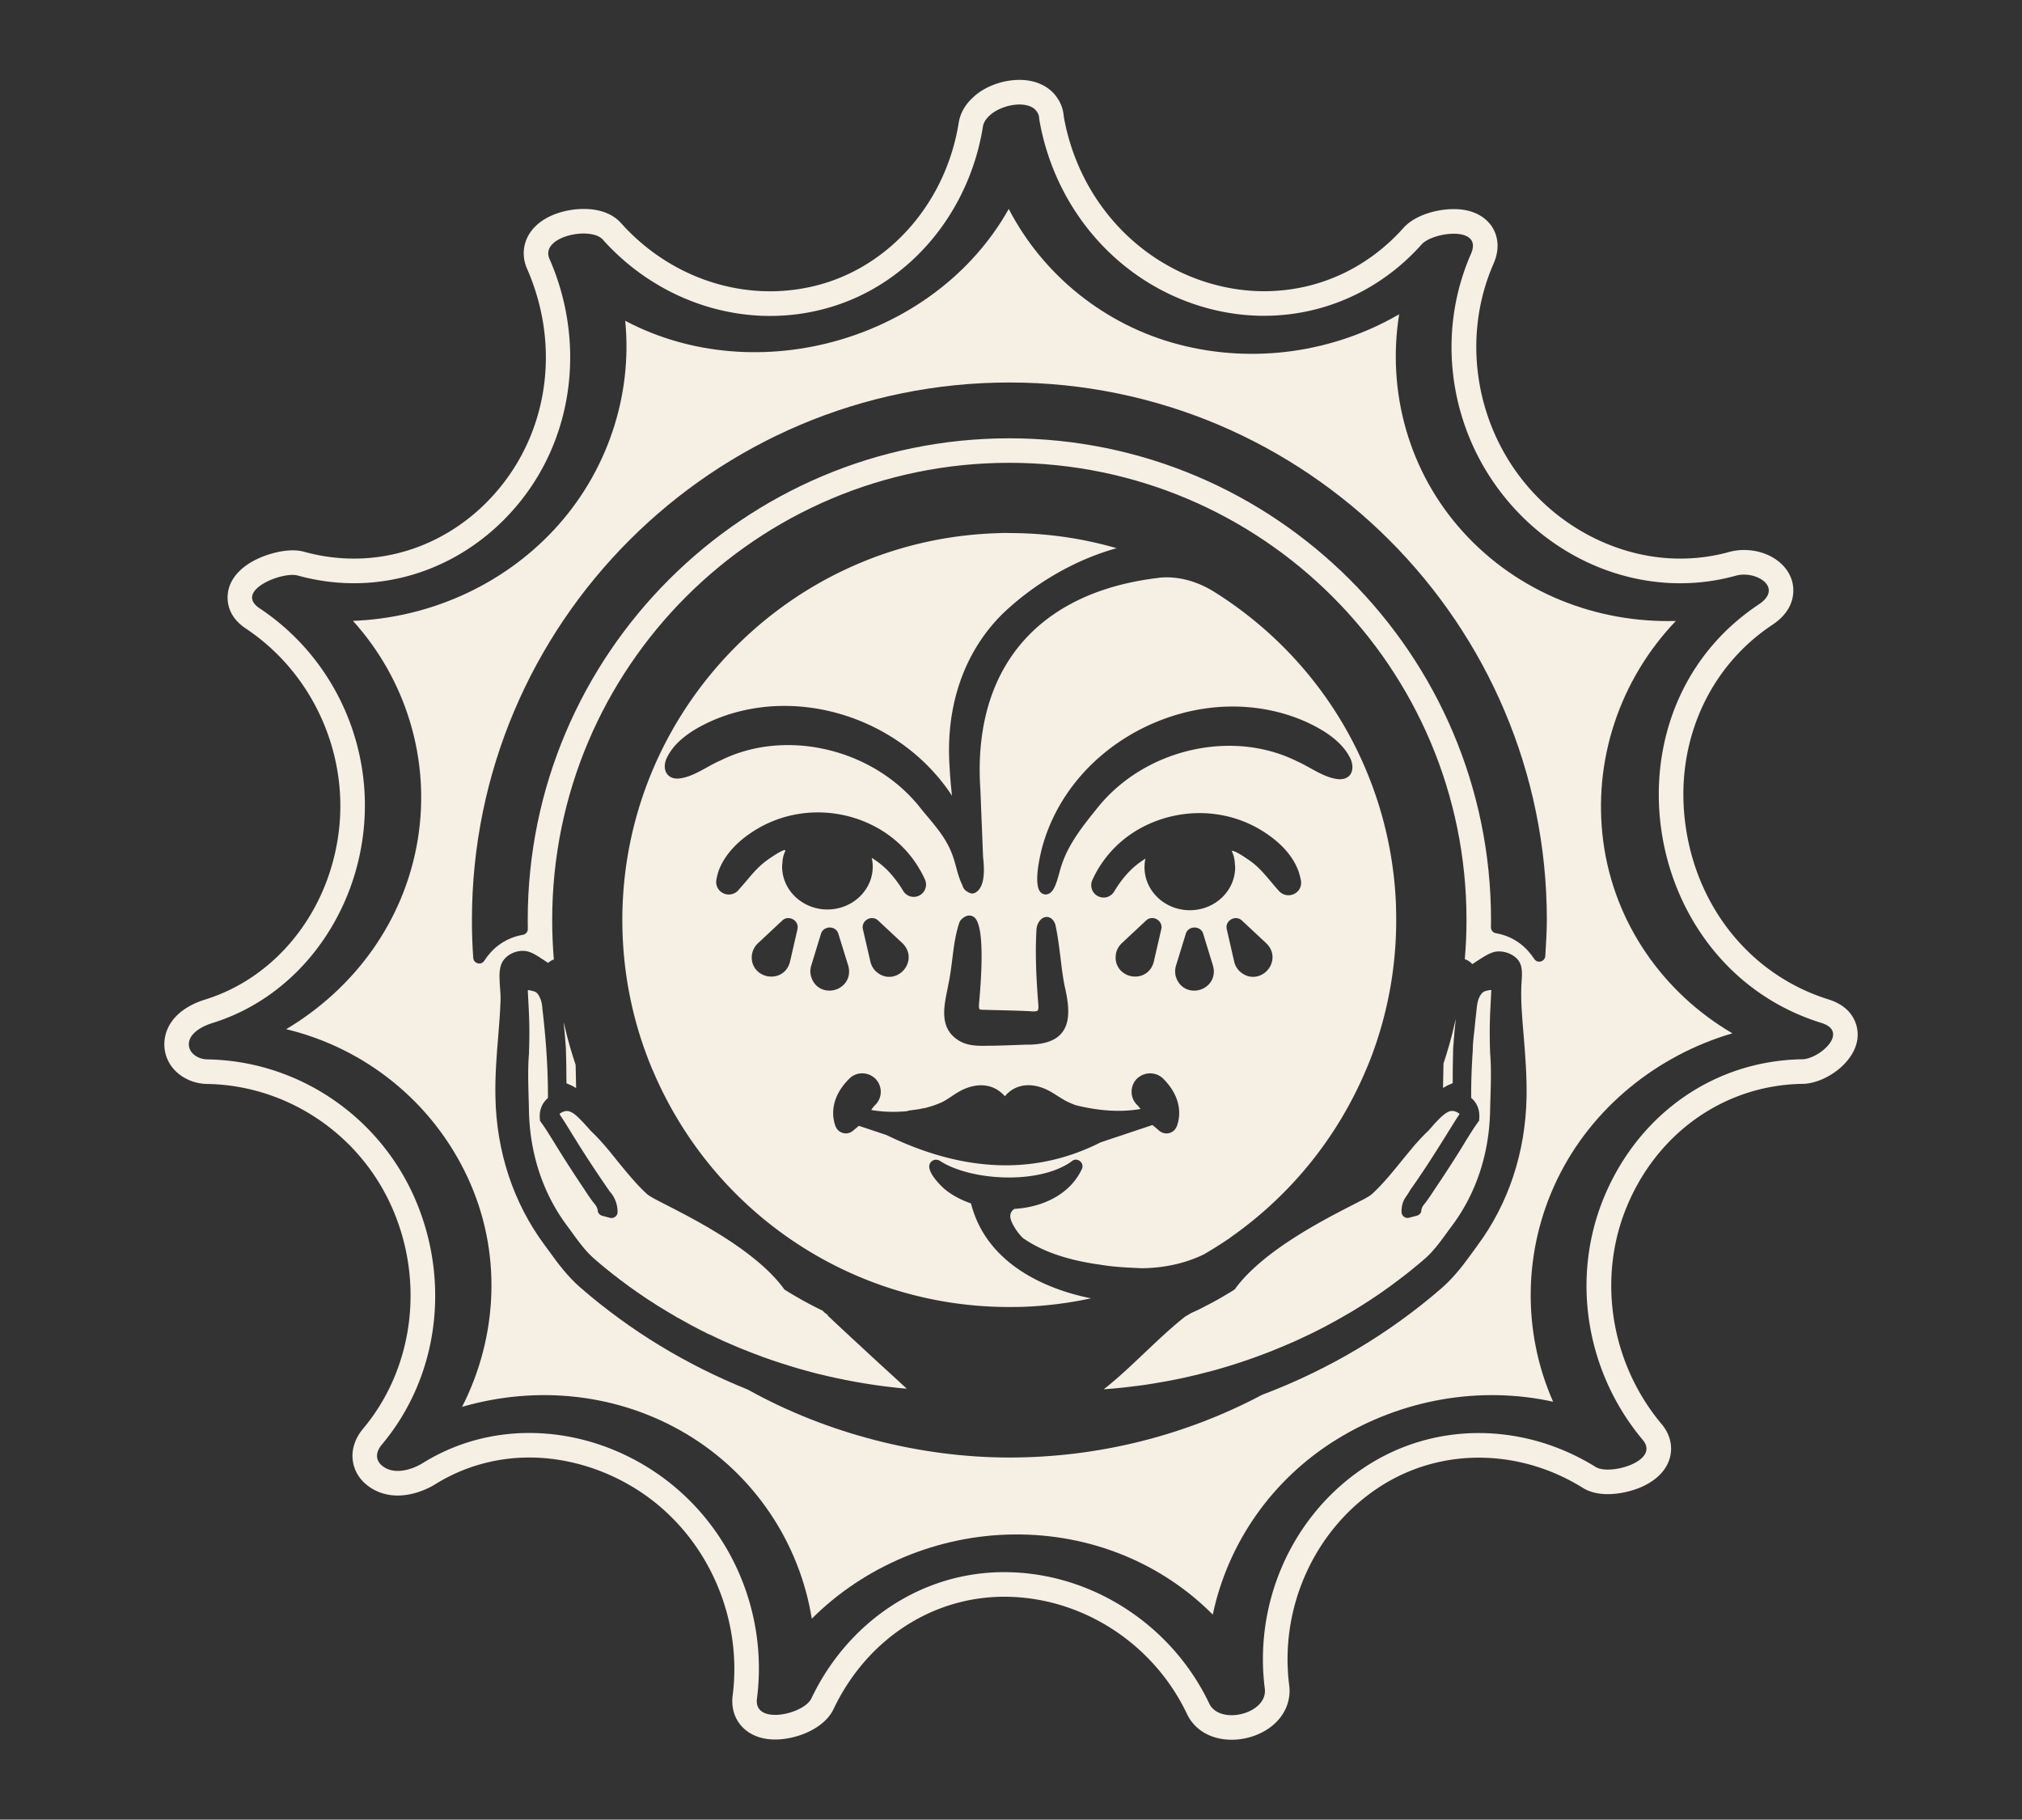
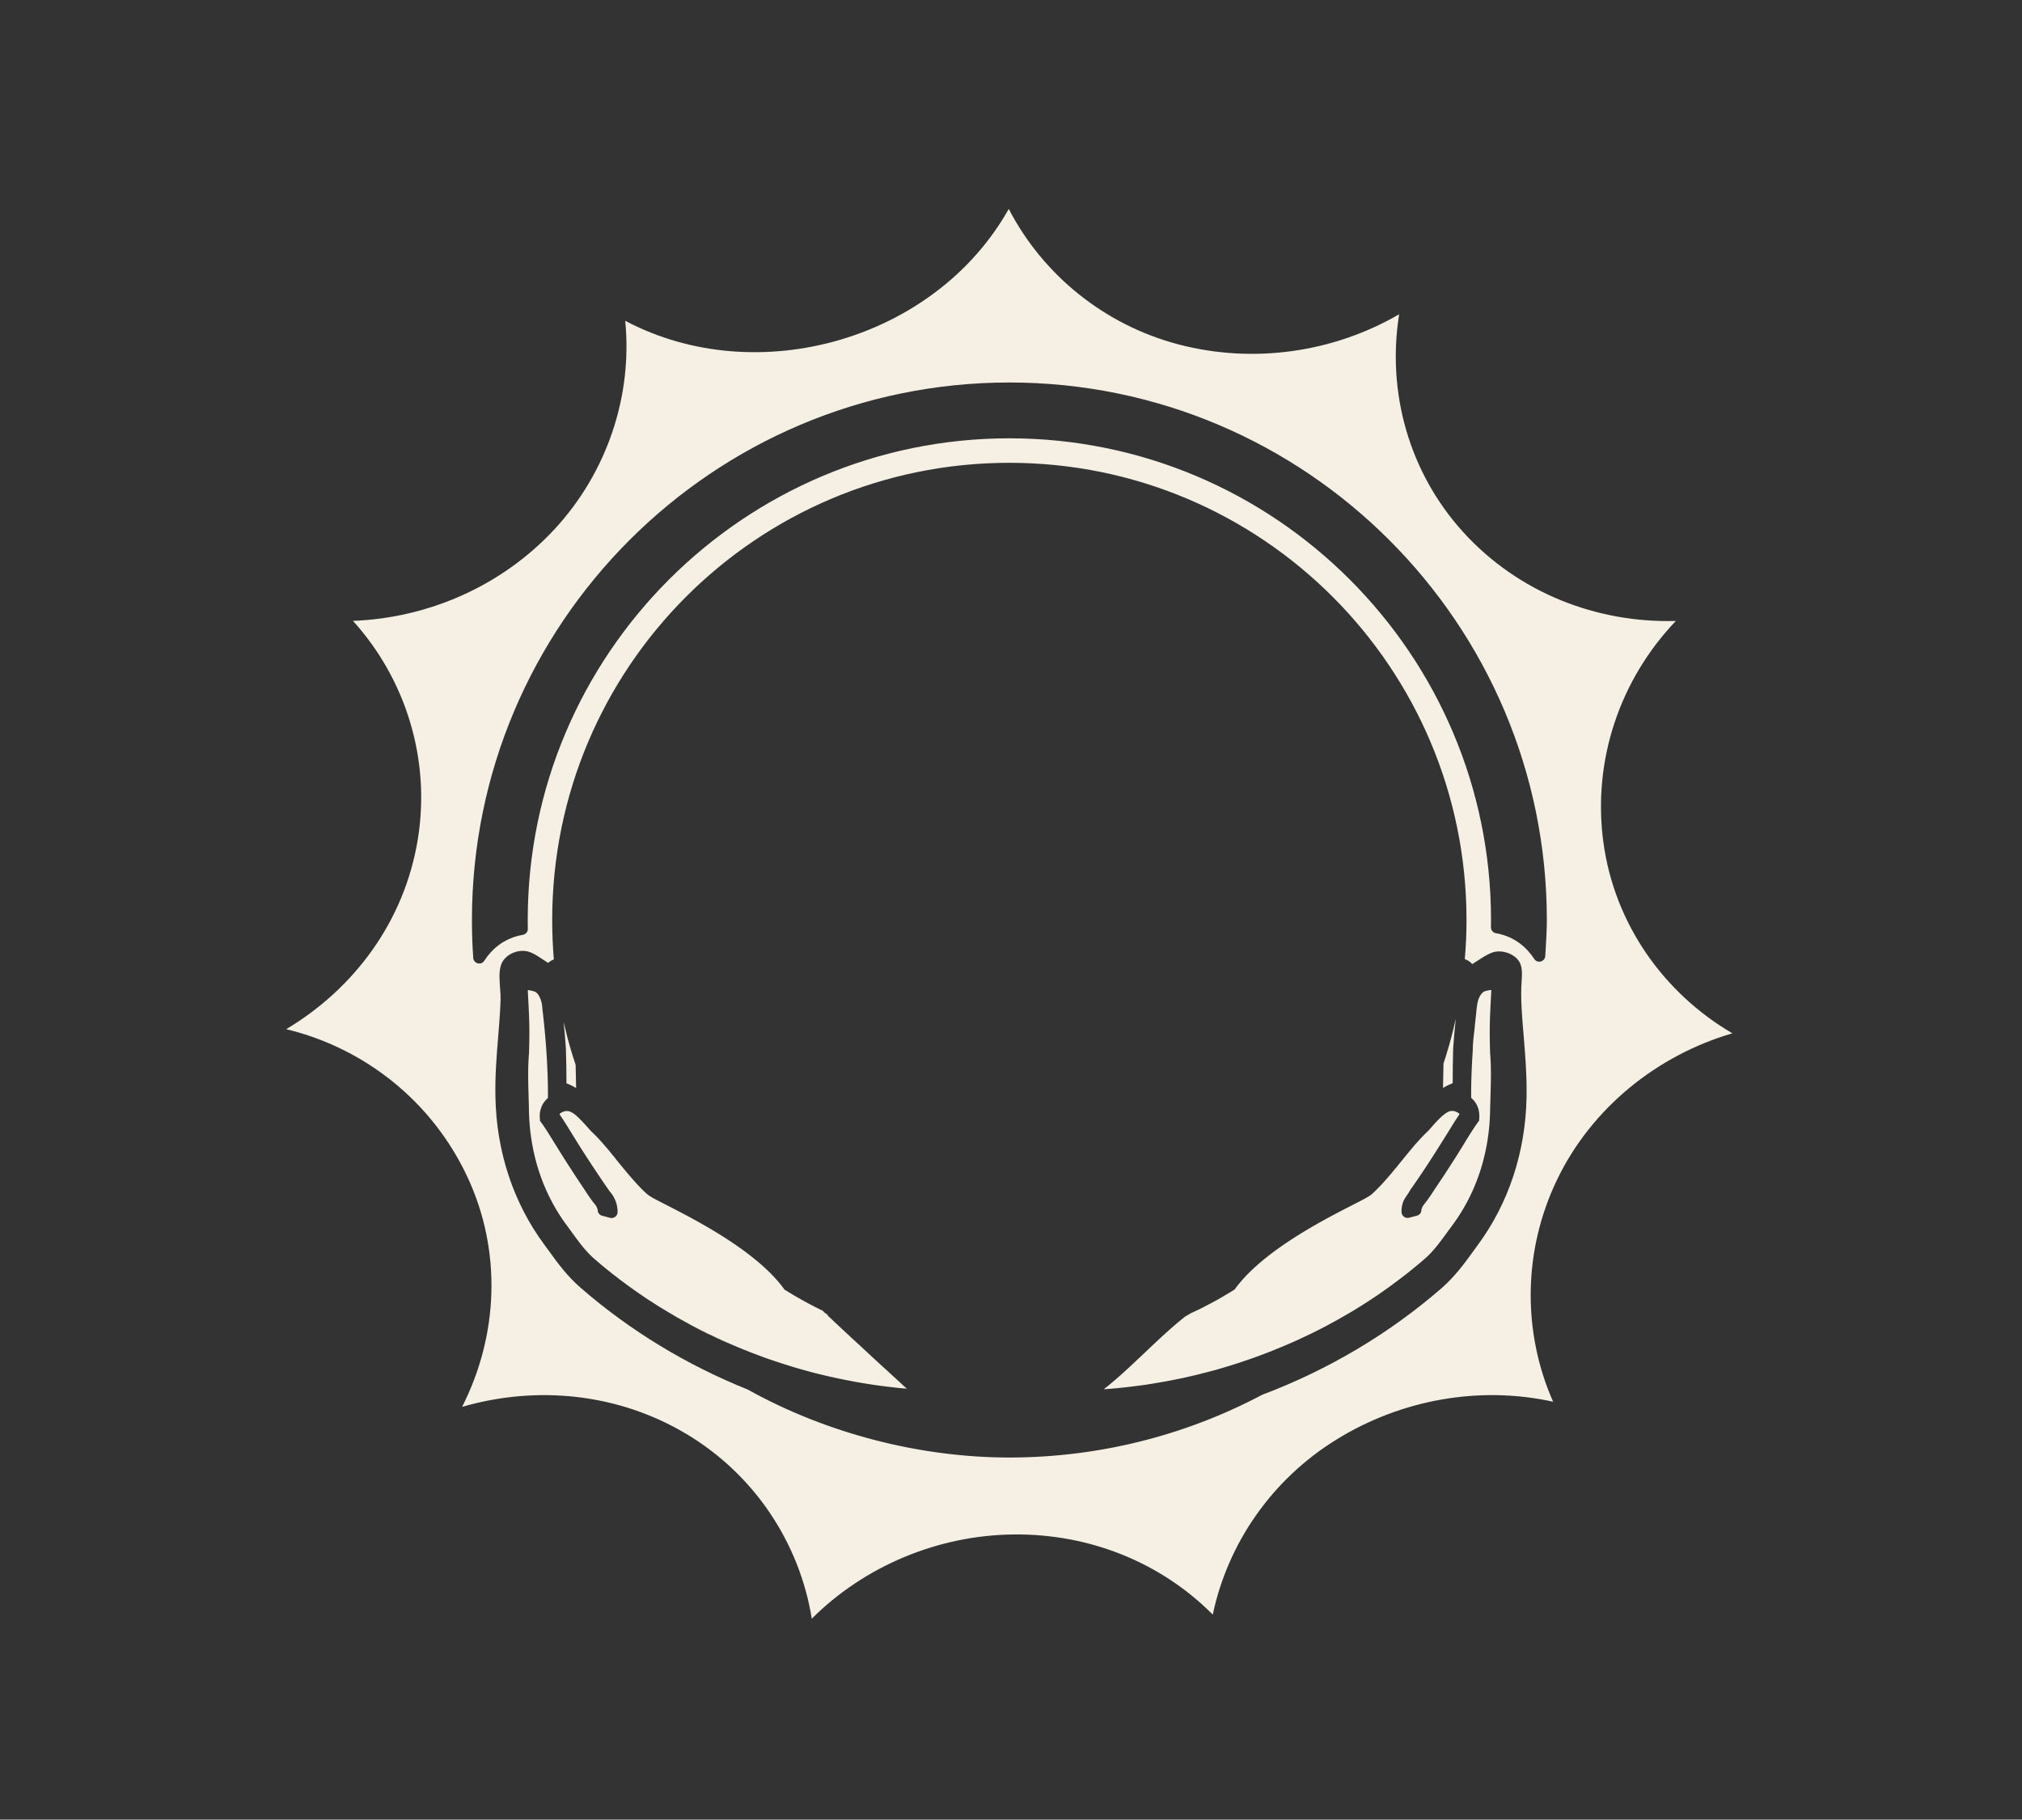
<svg xmlns="http://www.w3.org/2000/svg" id="Layer_1" version="1.1" viewBox="0 0 1361.01 1224.65">
  <rect x="0" y="0" width="1361.01" height="1224.65" fill="#333333" stroke="none" />
  <defs>
    <style>.st0{fill:#f5efe4}</style>
  </defs>
  <path d="M454.25 885.81c0 .06.06.06.06.06-.17-.06-.28-.11-.44-.22.11.06.22.11.39.17h-.01Zm1.88 1.05c-.61-.28-1.16-.61-1.71-.94.28.11.55.22.83.39.33.22.61.39.88.55Zm34.24 17.15c-2.32-.94-4.58-1.99-6.78-3.09-.39-.11-.77-.28-1.1-.5-1.1-.5-2.26-1.05-3.36-1.6-1.16-.5-2.26-1.05-3.42-1.6-.22-.11-.44-.22-.61-.33-2.37-1.16-4.74-2.32-7.06-3.58-.17-.06-.39-.17-.55-.28-2.26-1.16-4.47-2.37-6.62-3.58 2.1 1.16 4.14 2.26 6.23 3.31 2.1 1.1 4.19 2.15 6.23 3.14 4.14 2.1 8.27 4.08 12.35 5.96 1.54.77 3.09 1.49 4.69 2.15Zm64.36-20.9h-.06c-.11-.06-.22-.11-.39-.17.28.17.55.33.77.55-.11-.17-.22-.28-.33-.39h.01Z" class="st0" />
  <path d="M475.7 897.18c-.22-.06-.44-.17-.61-.28.17.11.39.22.61.33 1.16.55 2.26 1.1 3.42 1.6-1.16-.55-2.32-1.1-3.42-1.65Z" class="st0" />
  <path d="M490.37 904.01c-2.32-.94-4.58-1.99-6.78-3.09-.39-.11-.77-.28-1.1-.5-1.1-.5-2.26-1.05-3.36-1.6-1.16-.5-2.26-1.05-3.42-1.6-.22-.11-.44-.22-.61-.33-2.37-1.16-4.74-2.32-7.06-3.58-.17-.06-.39-.17-.55-.28-2.26-1.16-4.47-2.37-6.62-3.58 2.1 1.16 4.14 2.26 6.23 3.31 2.1 1.1 4.19 2.15 6.23 3.14 4.14 2.1 8.27 4.08 12.35 5.96 1.54.77 3.09 1.49 4.69 2.15Zm67.01-18.86c-.28-.06-.44-.17-.72-.22h-.06l-.5-.5c-.33-.33-.61-.61-.94-.88.77.55 1.49 1.05 2.21 1.6Zm52.98 49.45v.04l-.03-.04h.03z" class="st0" />
  <path d="M555.18 883.55c.33.28.61.55.94.88l.5.5h.06c.28.05.44.17.72.22-.72-.55-1.43-1.05-2.21-1.6Zm-.45-.44h-.06c-.11-.06-.22-.11-.39-.17.28.17.55.33.77.55-.11-.17-.22-.28-.33-.39h.01Zm-69.04 18.75c-4.08-1.87-8.22-3.86-12.35-5.96-2.04-.99-4.14-2.04-6.23-3.14-2.1-1.05-4.14-2.15-6.23-3.31 2.15 1.21 4.36 2.43 6.62 3.58.17.11.39.22.55.28 2.32 1.27 4.69 2.43 7.06 3.58.17.11.39.22.61.33 1.16.55 2.26 1.1 3.42 1.6 1.1.55 2.26 1.1 3.36 1.6.33.22.72.39 1.1.5a98.96 98.96 0 0 0 6.78 3.09c-1.6-.66-3.14-1.38-4.69-2.15Zm-30.45-15.55a5.17 5.17 0 0 0-.83-.39c.55.33 1.1.66 1.71.94-.28-.17-.55-.33-.88-.55Z" class="st0" />
-   <path d="M1230.88 672.66c-51.34-15.94-88.24-60.55-96.24-116.42-7.89-54.54 14.5-106.61 58.35-135.72 17.15-11.36 14.39-25.7 13.13-29.84-3.64-12.08-16.88-20.52-32.21-20.52-3.42 0-6.67.44-9.82 1.27-10.81 3.03-21.95 4.52-33.2 4.52-39.05 0-77.98-18.81-104.12-50.41-34.3-41.42-42.74-99.55-21.45-148.08 5.29-12.13 1.6-20.79-1.05-24.87-2.92-4.41-10.09-11.86-25.76-11.86-11.2 0-26.03 3.92-33.86 12.68-24.54 27.46-57.85 42.58-93.81 42.58-13.51 0-27.08-2.21-40.31-6.51-49.08-16.05-85.26-58.62-94.53-111.18-.33-4.69-1.93-9.1-4.63-12.79-5.18-7.5-14.28-11.75-25.15-11.75-11.8 0-24.05 4.74-31.49 12.02-5.13 4.69-8.38 10.48-9.43 16.82-8.27 51.95-44.18 94.47-91.49 108.37a126.285 126.285 0 0 1-35.46 5.07c-37.67 0-74.18-16.71-100.21-45.77-5.63-6.34-14.34-9.65-25.26-9.65-11.8 0-28.4 4.25-36.29 16.32-4.69 7.17-5.35 15.94-1.82 23.94 21.84 49.8 15.06 105.89-17.65 146.48-24.82 30.88-60.89 48.59-98.83 48.59-11.2 0-22.5-1.54-33.53-4.58-2.37-.66-5.02-.99-7.83-.99-12.3 0-37.39 7.39-42.8 25.26-1.16 3.86-3.81 17.37 11.53 27.52 44.45 29.62 68.94 83.17 62.37 136.5-6.62 53.77-41.97 98.17-89.95 113.06-16.16 5.02-26.14 15.06-27.35 27.74-.66 7.11 1.6 13.95 6.4 19.3 5.4 5.96 13.57 9.6 21.95 9.76 53.61.77 102.52 33.2 124.53 82.62 22.39 50.19 14.84 108.92-19.3 149.51-5.74 6.89-8.11 15-6.62 22.72 1.43 7.67 6.45 14.17 14.12 18.31 4.8 2.54 10.15 3.86 15.94 3.86 8.27 0 17.65-2.87 25.59-7.83 18.7-11.58 40.48-17.76 62.93-17.76 26.69 0 53.99 8.71 76.88 24.49 43.18 29.78 66.73 83.06 60 135.67-.99 7.78 1.05 15 5.79 20.41 3.69 4.19 10.64 9.21 22.83 9.21 14.34 0 32.98-7.22 39.32-20.52 22.17-46.6 66.13-75.56 114.82-75.56h1.21c51.46.5 99.33 31.49 121.88 78.98 5.13 10.81 16.32 17.26 30 17.26 12.13 0 24.21-5.07 31.44-13.35 5.79-6.56 8.38-14.78 7.34-23.16-6.67-51.9 16.55-103.9 59.12-132.53 20.24-13.62 43.9-20.79 68.44-20.79s48.59 7 69.93 20.24c4.58 2.87 10.26 4.3 16.99 4.3 6.18 0 14.5-1.38 22.17-4.63 7.61-3.31 14.61-8.44 18.14-15.99 4.08-8.71 2.54-18.64-4.14-26.53-34.74-41.42-43.68-99.6-22.61-148.3 21.12-48.97 66.13-79.91 117.41-80.68 14.84-.17 34.58-13.57 36.95-29.89 1.32-9.27-2.92-21.84-19.3-26.91Zm-17.87 40.26c-59.23.94-109.09 36.67-132.42 90.67-23.88 55.32-13.35 119.62 25.15 165.51 11.91 14.12-22.06 24.21-31.71 18.2-48.2-29.95-108.87-31.16-156.41.83-48.37 32.54-73.68 90.72-66.29 148.35 2.15 16.99-30.33 24.93-37.39 10.04-24.93-52.39-78.42-87.85-136.66-88.41-57.19-.61-106.94 34.03-131.15 84.99-5.13 10.75-38.94 18.2-36.62.17 7.56-58.79-18.09-117.69-67.01-151.44-46.82-32.32-108.7-37.72-157.9-7.17-6.78 4.19-17.26 7.56-24.98 3.42-6.84-3.69-7.61-9.82-2.65-15.77 39.1-46.55 46.27-111.84 21.73-166.94-24.6-55.15-79.03-91.49-139.36-92.38-6.07-.11-12.79-4.36-12.19-10.97.72-7.28 9.87-11.64 15.77-13.46 56.31-17.48 94.42-69.38 101.48-126.9 7.39-59.62-19.47-118.9-69.6-152.21-17.65-11.75 15.17-24.98 25.53-22.12 56.09 15.55 113.44-4.58 149.68-49.58 37.23-46.22 43.46-109.69 19.85-163.52-6.56-15 27.69-22.17 35.9-12.96 38.22 42.74 97.23 61.88 152.71 45.61 55.37-16.27 94.2-65.46 103.13-121.66.44-2.7 1.99-5.13 4.25-7.22 8.38-8.11 26.8-10.86 32.04-2.87.99 1.32 1.6 2.98 1.6 4.96 9.82 57.8 49.69 106.77 105.89 125.14 54.93 17.92 113.06 2.37 151.55-40.76 7.61-8.49 41.53-12.68 33.2 6.34-24.1 54.98-14.28 119.29 23.88 165.29 37.34 45.17 97.34 67.17 154.48 51.34 13.4-3.75 32.37 8 15.33 19.36-107.87 71.64-80.41 243.65 42.13 281.65 19.36 6.01-1.43 24.32-12.96 24.49l.02-.02Z" class="st0" />
  <path d="M1079.21 566.66c-7.39-55.26 11.36-109.53 48.81-148.74-53.44 1.49-106.16-19.08-143.17-59.84-36.62-40.31-51.45-94.47-43.07-146.59-44.18 25.7-97.95 33.53-148.35 20.35-49.8-13.02-91.38-46.71-114.44-91.22C629.63 228.53 509.9 263 420.83 215.9c5.02 50.57-12.24 102.25-47.76 140.47-35.35 38.05-84.77 59.56-135.5 61.49 35.63 39.38 52.45 93.31 43.62 147.25-8.99 54.76-42.52 100.1-88.57 127.56 53.05 12.74 98.33 48.81 121.99 99.44 23.44 50.08 20.74 106.94-3.58 154.75 50.13-14.56 104.9-9.32 151.11 18.31 45.72 27.35 76.05 73.29 84.27 124.25 35.52-35.41 84.88-56.2 136-56.69 51.34-.5 99.27 19.08 133.9 53.94 10.2-48.2 39.87-91.05 83.33-117.86 43.95-27.13 96.62-36.23 145.76-25.42-20.79-46.99-20.3-101.81 2.7-149.51 23.27-48.31 67.34-83.61 117.97-98.44-46.44-27.13-79.53-74.01-86.86-128.78Zm-84.76 271.61-3.09 4.25c-5.68 7.83-12.13 16.66-21.01 24.43-35.57 30.88-76.55 55.1-121 71.86 0 .06-.06.06-.06.06-52.01 27.52-110.41 42.08-169.92 42.08S557.1 965.07 503.66 935.4c0 0 0-.06-.05-.06s-.06 0-.11-.06c-41.31-16.55-79.47-39.71-112.84-68.72-8.88-7.72-15.33-16.55-21.01-24.43 0 0-2.21-2.98-3.09-4.19-20.96-28.24-32.43-62.76-33.09-99.82-.28-14.61.83-27.8 1.88-40.65.66-8.16 1.32-16.32 1.6-24.54.11-4.47-.66-9.82-.72-14.89-.11-3.03.17-5.96.99-8.55 2.32-6.95 11.2-10.92 18.14-9.1 4.3 1.1 9.54 5.13 13.57 7.67 1.16-1.05 2.43-1.82 3.86-2.32-.72-8.77-1.1-17.65-1.1-26.58 0-169.92 137.77-307.68 307.68-307.68s307.74 137.77 307.74 307.68c0 8.88-.39 17.7-1.16 26.36 1.93.66 3.64 1.76 5.07 3.36 4.08-2.59 10.09-7 14.61-8.16 6.4-1.65 15.61 1.88 17.87 8.38 1.05 2.92 1.05 6.12.83 9.32 0 .28-.06.55-.06.83-.99 12.85.33 25.81 1.38 38.61 1.05 12.79 2.1 25.98 1.88 40.65-.72 37.01-12.13 71.53-33.09 99.77h.01Zm45.66-194.79c-.28 3.81-5.29 5.18-7.39 1.93-4.74-7.22-12.74-15.06-25.92-17.37-1.88-.33-3.25-1.99-3.25-3.92.06-1.65.06-3.31.06-4.96 0-178.74-145.43-324.17-324.17-324.17S355.21 440.42 355.21 619.16c0 2.04 0 4.03.06 6.01.06 1.93-1.32 3.58-3.25 3.97-13.35 2.32-21.4 10.26-26.09 17.54-2.1 3.2-7.11 1.87-7.39-1.99-.61-8.49-.88-16.99-.88-25.53 0-199.48 162.25-361.73 361.79-361.73s361.73 162.25 361.73 361.73c0 6.34-.5 16.05-1.05 24.32h-.02Z" class="st0" />
  <path d="M1003.05 709.44c.99 11.75.22 25.2-.06 37.89-.5 28.84-9.27 55.54-25.37 77.27-1.1 1.49-2.21 2.98-3.31 4.47-4.91 6.78-9.54 13.13-15.06 17.92-2.1 1.82-4.19 3.64-6.34 5.35-1.71 1.43-3.42 2.81-5.13 4.19-1.49 1.16-3.03 2.37-4.52 3.47-1.71 1.32-3.36 2.59-5.07 3.81-1.43 1.1-2.92 2.21-4.36 3.2-.39.28-.77.55-1.1.77a153.57 153.57 0 0 1-5.07 3.58 426.86 426.86 0 0 1-12.35 8.05c-1.32.83-2.65 1.6-3.92 2.43-4.36 2.59-8.71 5.07-13.07 7.5-2.26 1.21-4.47 2.43-6.73 3.64-.17.11-.39.17-.55.28-2.37 1.21-4.69 2.43-7.06 3.58-2.92 1.43-5.85 2.81-8.82 4.19-1.71.83-3.47 1.6-5.18 2.37-1.49.61-2.92 1.27-4.36 1.87-.55.22-1.05.44-1.54.66-1.99.83-3.97 1.65-5.96 2.43-.22.11-.44.22-.66.28-2.21.88-4.36 1.76-6.56 2.59-2.1.77-4.19 1.54-6.29 2.32-9.54 3.42-19.25 6.51-29.01 9.16-2.26.61-4.52 1.16-6.73 1.71-.22.06-.44.11-.66.17-1.54.44-3.14.83-4.74 1.16-1.16.28-2.32.55-3.47.83-1.93.44-3.81.88-5.74 1.27-.17 0-.28.06-.39.06-2.43.5-4.74.99-7.17 1.43s-4.85.88-7.22 1.27c-2.48.44-4.91.83-7.33 1.21-2.92.44-5.85.83-8.77 1.16-1.93.28-3.92.5-5.85.72-4.85.55-9.76.99-14.61 1.32 17.1-13.24 35.52-33.37 52.72-47.26.61-.5 1.27-.99 1.88-1.54 1.16-.66 3.03-1.76 4.19-2.48 3.36-1.49 6.78-3.09 10.09-4.91 1.32-.66 2.7-1.38 4.03-2.1.44-.22.88-.44 1.32-.72.94-.5 1.82-.99 2.76-1.49 1.49-.88 3.03-1.71 4.52-2.65 1.87-1.1 3.75-2.21 5.57-3.36l1.1-.72.72-.99c18.7-25.09 58.74-45.61 77.98-55.48 3.64-1.87 6.34-3.25 8.44-4.36.11-.11.22-.17.39-.22 2.59-1.43 4.14-2.43 5.18-3.42 7-6.45 13.51-14.45 19.8-22.23 1.32-1.6 2.65-3.25 3.97-4.85 1.76-2.1 3.47-4.19 5.18-6.18.88-.94 1.71-1.93 2.59-2.87s1.71-1.87 2.59-2.7c.44-.5.88-.94 1.32-1.38.66-.66 1.27-1.27 1.99-1.88l1.87-2.1c.83-.94 1.6-1.82 2.32-2.65 1.76-1.93 3.36-3.53 4.74-4.85.39-.28.66-.61 1.05-.88.17-.17.33-.33.55-.44.22-.22.39-.39.66-.55.22-.17.44-.33.66-.44.28-.22.55-.39.88-.55.72-.44 1.43-.77 2.15-.94.22-.06.5-.06.72-.11 1.6-.17 3.14.33 4.91 1.43.22.17.44.39.61.77-2.15 3.14-4.36 6.73-7.22 11.36-8.38 13.46-16.88 26.97-26.09 39.87-1.54 3.14-3.92 5.24-4.91 8.71-.55 1.88-.83 3.86-.77 5.79.06 2.7 2.54 4.63 5.13 3.92l5.24-1.38c1.49-.44 2.81-1.65 2.92-3.25.11-1.54.77-2.98 1.82-4.25 2.98-3.69 5.52-7.72 8.16-11.69 2.37-3.53 4.74-7.06 7.06-10.64 3.47-5.35 6.95-10.75 10.31-16.21.77-1.27 1.6-2.59 2.37-3.92 3.36-5.4 5.79-9.27 8.05-12.41l1.16-1.54.11-1.93c.33-5.35-1.49-9.98-5.24-13.24l-.22-.17v-3.25c0-8.99.39-18.64 1.1-28.9v-.28c0-4.96.77-10.04 1.27-14.95.39-4.25.88-8.44 1.32-12.63.39-3.64.94-7.28 3.36-10.2.55-.61 1.16-1.21 1.93-1.49.44-.22 4.19-1.21 4.58-.83-.72 15.33-1.49 22.94-.77 43.02Z" class="st0" />
  <path d="M979.89 685.67c-.72 6.78-1.32 13.4-1.76 19.85-.22 7.61-.33 15.44-.33 23.49-.28.11-.5.22-.72.33-2.1.77-3.86 1.71-5.79 2.87l.33-16.43c2.7-8.16 5.07-16.43 7.06-24.87.44-1.71.83-3.47 1.21-5.24ZM387.8 732.28c-1.93-1.16-3.75-2.1-5.79-2.87-.22-.11-.44-.22-.72-.33-.05-8.05-.11-15.88-.39-23.49-.39-5.74-.88-11.64-1.54-17.7.33 1.43.72 2.87 1.1 4.3v.11c1.93 8.22 4.3 16.38 7 24.38v.06l.33 15.55h.01Z" class="st0" />
  <path d="M610.33 934.57v.05c-.11 0-.22 0-.33-.05-.88-.06-1.82-.11-2.7-.22-2.1-.17-4.14-.39-6.23-.66-2.7-.28-5.4-.61-8.11-.99-2.32-.28-4.63-.61-6.95-.99-.39-.06-.72-.11-1.05-.17-.11 0-.28 0-.39-.06-2.1-.33-4.25-.66-6.34-1.05-.99-.17-2.04-.33-3.09-.5-.06-.06-.17-.06-.28-.11-1.65-.28-3.31-.61-4.96-.94-.72-.11-1.43-.22-2.15-.44-.39-.06-.77-.17-1.16-.22-1.99-.39-3.92-.77-5.9-1.27-2.04-.39-4.03-.88-6.07-1.38-1.1-.22-2.26-.55-3.36-.77-2.15-.55-4.36-1.1-6.51-1.71-2.65-.72-5.29-1.43-7.94-2.21-2.59-.77-5.24-1.54-7.83-2.43-1.82-.5-3.58-1.1-5.4-1.71-1.21-.39-2.54-.83-3.81-1.27-2.15-.72-4.3-1.49-6.45-2.26-1.87-.72-3.81-1.43-5.68-2.15-.99-.33-2.04-.77-3.03-1.16s-1.99-.83-3.03-1.21c-.22-.06-.39-.17-.61-.22-.99-.39-1.99-.83-3.03-1.21-.44-.22-.83-.39-1.27-.55-.33-.11-.61-.28-.94-.39-.44-.22-.88-.39-1.38-.61-.77-.33-1.6-.66-2.43-1.05-.5-.22-1.05-.39-1.54-.66-1.6-.66-3.14-1.38-4.69-2.15-4.08-1.87-8.22-3.86-12.35-5.96-2.04-.99-4.14-2.04-6.23-3.14-2.1-1.05-4.14-2.15-6.23-3.31-.06 0-.11 0-.11-.05-.83-.44-1.71-.94-2.59-1.43-.5-.28-.99-.55-1.49-.83-.11-.06-.22-.11-.33-.17-.06 0-.11-.06-.17-.06 0-.06-.06-.06-.06-.06-.28-.17-.55-.33-.88-.55-.99-.55-1.93-1.1-2.92-1.71-.33-.17-.61-.33-.94-.55a51.32 51.32 0 0 1-3.69-2.21c-.39-.22-.77-.44-1.27-.77-.22-.11-.44-.22-.66-.39-2.1-1.21-4.19-2.54-6.29-3.97-2.32-1.43-4.63-2.92-6.89-4.52-2.15-1.43-4.3-2.92-6.4-4.41-.22-.22-.55-.39-.83-.61-.22-.17-.5-.33-.72-.5-1.88-1.32-3.7-2.7-5.52-4.08-1.21-.88-2.43-1.76-3.58-2.7-.17-.17-.33-.28-.5-.44-1.27-.88-2.54-1.87-3.75-2.87-1.76-1.38-3.47-2.76-5.18-4.19-2.1-1.71-4.19-3.53-6.29-5.35-5.52-4.8-10.2-11.14-15.06-17.87-1.1-1.54-2.21-3.03-3.31-4.52-16.1-21.67-24.87-48.42-25.42-77.27-.06-2.87-.11-5.79-.22-8.71v-.22c-.28-9.93-.55-19.91.22-28.95.72-20.07-.06-27.69-.77-43.02.22-.33 3.97.66 4.41.83 1.76.55 2.92 2.37 3.64 3.97 1.27 2.59 1.71 5.63 1.82 8.55l.11.44c1.05 9.1 1.88 17.92 2.48 26.31v.28c.72 10.53 1.1 20.46 1.1 29.73v2.48c-.11 0-.17.06-.22.17-.28.22-.61.5-.94.88-.11.11-.28.28-.39.44-.28.28-.5.55-.77.83-.05.11-.11.17-.11.22-.77.94-1.38 2.04-1.82 3.14-.11.22-.22.39-.22.61-.06 0-.06.06-.06.11-.11.22-.17.44-.22.66-.11.22-.17.5-.22.72-.06.06-.06.17-.06.22-.06.22-.11.44-.17.66-.22 1.1-.33 2.26-.33 3.47 0 .44 0 .83.05 1.21l.11 1.93 1.1 1.54c2.32 3.14 4.74 7.06 8.05 12.41 3.75 6.07 7.5 12.13 11.42 18.09 2.43 3.81 4.96 7.61 7.45 11.36 2.92 4.3 5.68 8.93 9.04 12.91 1.05 1.32 1.71 2.76 1.87 4.36.11 1.54 1.43 2.81 2.98 3.25 1.54.39 3.47.94 5.13 1.38 2.54.66 5.13-1.16 5.18-3.75.11-6.4-2.87-11.42-5.29-14.01-13.51-19.52-21.01-31.66-26.47-40.54-2.76-4.47-4.91-7.94-7.06-11.03 0-.06-.11-.22-.17-.28.11-.39.33-.66.55-.83.44-.28.83-.5 1.27-.66.22-.17.44-.22.66-.33h.11c.11-.06.22-.11.33-.11.28-.11.61-.17.88-.28.33-.06.66-.06 1.05-.06h.55c.17 0 .39.06.55.11.17 0 .33.06.5.11.22.06.44.11.66.22.28.11.5.22.83.39.28.11.61.33.94.55.33.17.72.39 1.05.72.83.61 1.76 1.38 2.7 2.32.22.17.44.44.66.66.28.22.5.44.72.72.88.83 1.76 1.82 2.7 2.81.72.77 1.49 1.65 2.26 2.48.06.11.17.22.28.33l1.87 2.1c1.6 1.49 3.2 3.09 4.8 4.8 1.05 1.1 2.1 2.26 3.2 3.53s2.26 2.59 3.42 3.97c.99 1.16 1.99 2.37 2.92 3.58 1.1 1.32 2.21 2.65 3.25 4.03 6.34 7.72 12.79 15.72 19.85 22.23 1.05.94 2.59 1.93 5.18 3.36.11.06.28.17.39.22 2.1 1.1 4.8 2.48 8.44 4.36 19.25 9.87 59.29 30.39 77.98 55.48l.72 1.05 1.05.66c3.09 1.88 6.12 3.75 9.27 5.46.55.33 1.1.66 1.71.99.55.33 1.05.61 1.6.88 3.42 1.87 6.78 3.64 10.26 5.35 0 0 .05 0 .11.06.55.28 1.1.5 1.65.77.39.33.66.66 1.05 1.05-.11-.06-.22-.11-.39-.17.28.17.55.33.77.55.04 0 .08.02.11.06.33.28.61.55.94.88l.5.5h.06c3.03 2.92 6.56 6.18 10.42 9.82 1.16 1.05 2.37 2.21 3.64 3.36.88.83 1.82 1.71 2.76 2.59 1.1.99 2.21 1.99 3.36 3.09 1.1.99 2.26 2.04 3.36 3.09 2.32 2.15 4.58 4.25 6.89 6.4 2.26 2.04 4.41 4.08 6.62 6.07 4.63 4.25 9.1 8.33 13.18 12.08.06.05.11.11.17.22 1.1.99 2.21 1.93 3.25 2.92l.04.02Z" class="st0" />
-   <path d="M939.68 610.23c-1.49-43.62-13.84-85.32-35.08-121.88-21.29-36.56-51.51-67.95-88.79-90.94-.17-.06-.55-.28-.94-.55-11.25-6.34-23-9.16-34.47-8.05l-.5.11c-81.73 9.54-125.47 61.44-120.01 142.45l1.82 45.55c1.6 13.68-.33 21.67-5.79 24.16l-1.16.28c-1.16 0-2.26-.33-3.31-1.05-1.88-.88-3.2-2.59-3.7-4.63-1.87-3.58-3.25-8.66-4.36-12.74-.55-2.04-1.05-3.86-1.49-5.13-3.69-11.53-10.09-19.25-17.54-28.18-1.65-1.93-3.31-3.92-4.96-6.01-31.44-39.76-90.45-53.72-134.4-31.82-2.87 1.21-5.79 2.81-8.88 4.52-6.45 3.58-13.18 7.28-19.8 7.67h-.99c-3.09-.17-5.4-1.49-6.73-3.7-1.6-2.7-1.54-6.51.28-10.31 4.69-9.71 14.56-17.81 30.22-24.82 56.14-24.65 127.01-2.54 161.7 50.41-.72-6.34-1.32-13.02-1.65-19.85-2.76-41.03 10.09-77.65 36.18-103.08 21.67-20.57 49.03-36.18 76.27-43.68-23.33-6.78-47.54-10.2-72.14-10.2-3.2-.17-6.01 0-9.04.11-143.5 4.96-256.28 125.8-251.37 269.3.88 26.31 5.74 52.17 14.39 76.93 1.99 5.57 3.81 10.31 5.68 14.78h.05l.72 1.65c41.2 96.07 135.12 158.12 239.35 158.12 3.09 0 6.07-.06 9.1-.11 15.5-.55 30.94-2.48 46.05-5.74-22.5-4.41-69.43-19.03-80.8-63.86-7.06-2.43-13.4-5.9-18.42-10.2 0-.06-10.42-9.32-9.65-15.28.22-1.6 1.21-2.92 2.76-3.58 1.54-.66 3.31-.39 4.69.61 20.79 13.29 66.84 15.99 88.68-.11 1.32-1.16 3.47-1.21 5.07-.06 1.65 1.16 2.32 3.25 1.65 5.07-7.06 15.77-24.05 25.87-45.66 27.24-1.21.83-2.1 1.99-2.48 3.31-.61 2.26.22 4.58 1.65 7.34a38 38 0 0 0 6.56 8.88c12.74 8.99 30 15 52.28 18.03 8.6 1.49 17.26 1.88 25.59 2.26l2.26.11c15.22-.17 29.34-3.31 41.75-9.32 6.12-3.58 11.91-7.22 17.48-11.03.28-.28.44-.44.61-.5 40.48-28.4 71.92-67.34 91.05-112.67a215.6 215.6 0 0 0 5.57-14.28c10.81-30.66 15.72-62.82 14.61-95.52h.04ZM637.52 666.7c.28-1.32.55-2.59.77-3.86v-.11c1.21-5.4 1.93-11.2 2.65-16.82 1.05-8.49 2.1-17.32 5.02-25.59l.61-.94c3.42-3.69 6.18-3.53 7.94-2.76 2.32 1.05 9.43 4.25 4.47 58.96-.22 2.15.06 3.2.39 3.64.06.06.28.28.94.33 4.52.17 9.27.28 14.06.39 6.51.17 13.07.33 19.3.66 3.36.33 4.41-.17 4.74-.44.33-.33.77-1.38.44-4.69-1.16-14.67-2.21-31.99-1.21-49.86.28-4.08 2.7-7.56 5.68-8.33 2.32-.55 4.63.5 6.07 2.87l.88 1.76c1.65 7.33 2.59 15.06 3.53 22.56.77 6.34 1.54 12.91 2.81 19.19 2.59 11.14 4.47 23.6-1.82 31.38-4.47 5.63-12.52 8.22-24.87 8.05l-4.41.17c-5.96.22-12.02.44-18.03.55h-2.65c-.88 0-1.82.06-2.7.06-6.23 0-12.46-.44-17.81-4.25-11.8-7.94-9.04-21.78-6.78-32.92h-.02Zm-140.47-67.67c-2.43 2.87-6.51 3.81-9.98 2.26-3.53-1.6-5.46-5.13-4.91-8.99.33-1.99.83-3.86 1.38-5.74 3.97-11.14 13.18-21.12 26.58-28.95 19.52-11.42 43.35-13.95 65.41-6.95 21.34 6.84 38 21.45 46.99 41.14 1.82 3.86.44 8.44-3.25 10.64-1.93 1.16-4.14 1.43-6.29.94-2.15-.61-4.03-1.99-5.13-3.92-2.98-5.02-6.51-9.6-10.37-13.62-2.98-3.03-6.51-5.85-10.7-8.49v.06c.44 1.99.66 3.92.66 5.79 0 15.94-13.68 28.9-30.5 28.9s-30.5-12.96-30.5-28.9c0-.77.06-1.54.22-2.26 0-.94.11-2.54.5-4.19.28-1.32.83-2.65 1.38-3.92v-.72c-.61-.17-2.76.5-8.71 4.41l-1.05.72c-3.75 2.43-7.22 5.35-10.42 8.77-2.04 2.21-3.92 4.41-5.79 6.67a278.28 278.28 0 0 1-5.52 6.34Zm110.96 54.16c-2.37 2.59-5.85 4.25-9.54 4.25-2.92 0-5.96-1.05-8.71-3.53h-.06c-1.88-1.76-3.2-4.08-3.81-6.62l-5.07-21.89c-.66-2.48.5-5.18 2.92-6.62 2.48-1.43 5.4-1.1 7.34.77l16.38 15.28c6.07 6.01 4.85 13.73.55 18.37Zm-71.25-27.74-5.02 21.84c-1.76 6.89-7.22 9.98-12.52 9.98-1.05 0-2.1-.11-3.09-.33-6.18-1.43-11.47-7.17-9.82-15.44.66-2.65 1.99-4.91 3.86-6.67l16.43-15.33c1.87-1.82 4.8-2.15 7.22-.72 2.43 1.38 3.58 4.08 2.92 6.67h.02Zm9.32 32.21-.05-.11c-.77-2.59-.77-5.24 0-7.61l6.56-21.45c.72-2.54 3.09-4.19 5.9-4.25 2.81 0 5.18 1.76 5.85 4.36l6.62 21.34c2.26 8.22-2.65 14.34-8.66 16.16-1.32.39-2.65.61-4.03.61-5.02 0-10.09-2.76-12.19-9.04ZM792.1 757.98a7.455 7.455 0 0 1-5.13 4.63c-2.32.55-4.8 0-6.62-1.54l-4.58-3.92-34.97 11.69c-20.24 10.26-41.53 15.44-63.81 15.44-25.53 0-52.34-6.78-80.24-20.35l-18.64-6.23-4.03 3.36c-1.82 1.54-4.3 2.15-6.62 1.49-2.32-.61-4.25-2.32-5.07-4.58-1.88-4.96-4.74-18.03 9.27-31.99 4.52-4.58 11.91-4.8 16.82-.61.33.22.55.39.72.61 4.85 4.91 4.85 12.79 0 17.59-1.38 1.43-2.26 2.59-2.76 3.47 7.45 1.32 15.28 1.6 23.94.83l1.49-.44c2.76-.39 5.02-.66 7.33-1.05.77-.17.99-.17 1.27-.28.66-.17 1.21-.22 1.76-.28 4.47-1.1 8.49-2.48 12.08-4.14 2.1-1.05 4.03-2.37 6.12-3.75 1.6-1.05 3.2-2.15 4.85-3.09 5.13-2.92 12.85-5.85 20.85-3.64 3.97 1.1 7.39 3.36 10.26 6.62 2.26-2.7 4.91-4.69 7.89-5.9 6.29-2.59 12.68-1.43 16.88.06 4.03 1.38 7.45 3.53 10.7 5.63 2.26 1.43 4.36 2.76 6.62 3.86 1.88.88 3.75 1.71 5.85 2.43 16.1 3.92 30.33 4.74 43.35 2.48-.55-.77-1.27-1.71-2.37-2.81-4.85-4.8-4.85-12.68-.05-17.59l.66-.55c4.96-4.25 12.41-3.97 16.99.5 13.95 14.01 11.09 27.08 9.21 32.04h-.02ZM751.24 641.5v-.11c.61-2.48 1.93-4.74 3.75-6.51l16.49-15.39c1.88-1.82 4.85-2.15 7.28-.72s3.58 4.14 2.87 6.73l-5.02 21.78c-1.76 6.89-7.22 9.98-12.52 9.98-1.05 0-2.04-.11-3.03-.33-6.18-1.43-11.47-7.17-9.82-15.44Zm56.58 24.6c-1.32.39-2.65.61-4.03.61-5.02 0-10.09-2.76-12.19-9.04l-.06-.11a13.5 13.5 0 0 1 0-7.56l6.62-21.51c.66-2.48 3.03-4.25 5.85-4.25s5.24 1.76 5.9 4.36l6.56 21.34c2.26 8.22-2.65 14.34-8.66 16.16h.01Zm45.11-12.91c-2.37 2.59-5.85 4.25-9.54 4.25-2.92 0-5.96-1.05-8.71-3.53h-.06c-1.93-1.82-3.25-4.08-3.86-6.62l-5.02-21.89c-.66-2.54.5-5.18 2.92-6.62 2.43-1.38 5.35-1.1 7.28.77l16.38 15.28c6.12 5.96 4.91 13.73.61 18.37Zm17.93-51.45c-3.53 1.6-7.56.72-10.15-2.26-1.82-2.04-3.53-4.08-5.29-6.12-1.93-2.32-3.86-4.63-5.96-6.84a52.246 52.246 0 0 0-10.48-8.82l-1.05-.72c-5.9-3.86-8.05-4.47-8.82-4.36.11.17.11.39.17.55.55 1.27 1.1 2.65 1.38 4.14.33 1.38.55 3.03.55 4.63.11.28.17.99.17 1.76 0 15.94-13.68 28.9-30.5 28.9s-30.5-12.96-30.5-28.9c0-2.1.22-4.03.61-5.85-4.3 2.76-7.72 5.46-10.64 8.49-3.81 3.86-7.28 8.44-10.37 13.62-1.1 1.88-2.92 3.25-5.07 3.86-2.15.55-4.41.22-6.34-.94-3.64-2.1-5.07-6.67-3.31-10.59 8.99-19.74 25.7-34.36 47.04-41.14 22.06-7 45.89-4.52 65.41 6.89 13.68 8.05 22.61 17.76 26.53 28.9.55 1.99 1.1 3.81 1.43 5.74.61 3.92-1.27 7.45-4.8 9.04v.02Zm38.33-80.91c-1.32 2.15-3.64 3.42-6.51 3.58l-.94.06c-6.89-.39-13.62-4.08-20.07-7.67-3.09-1.71-6.01-3.31-8.71-4.47-44.12-21.95-103.13-8-134.57 31.77-8.99 11.14-19.14 23.71-23.77 38.05-.5 1.38-.99 3.09-1.49 4.96-1.99 7.28-3.64 12.52-6.95 14.28-.77.39-1.54.61-2.32.61-.55 0-1.1-.11-1.65-.33-7.61-2.48-2.48-24.6-.72-31.38 9.54-35.02 35.02-64.64 69.99-81.35 34.97-16.66 74.07-17.87 107.21-3.31 15.61 7.06 25.48 15.11 30.22 24.76 1.76 3.86 1.87 7.72.28 10.42v.02Z" class="st0" />
</svg>